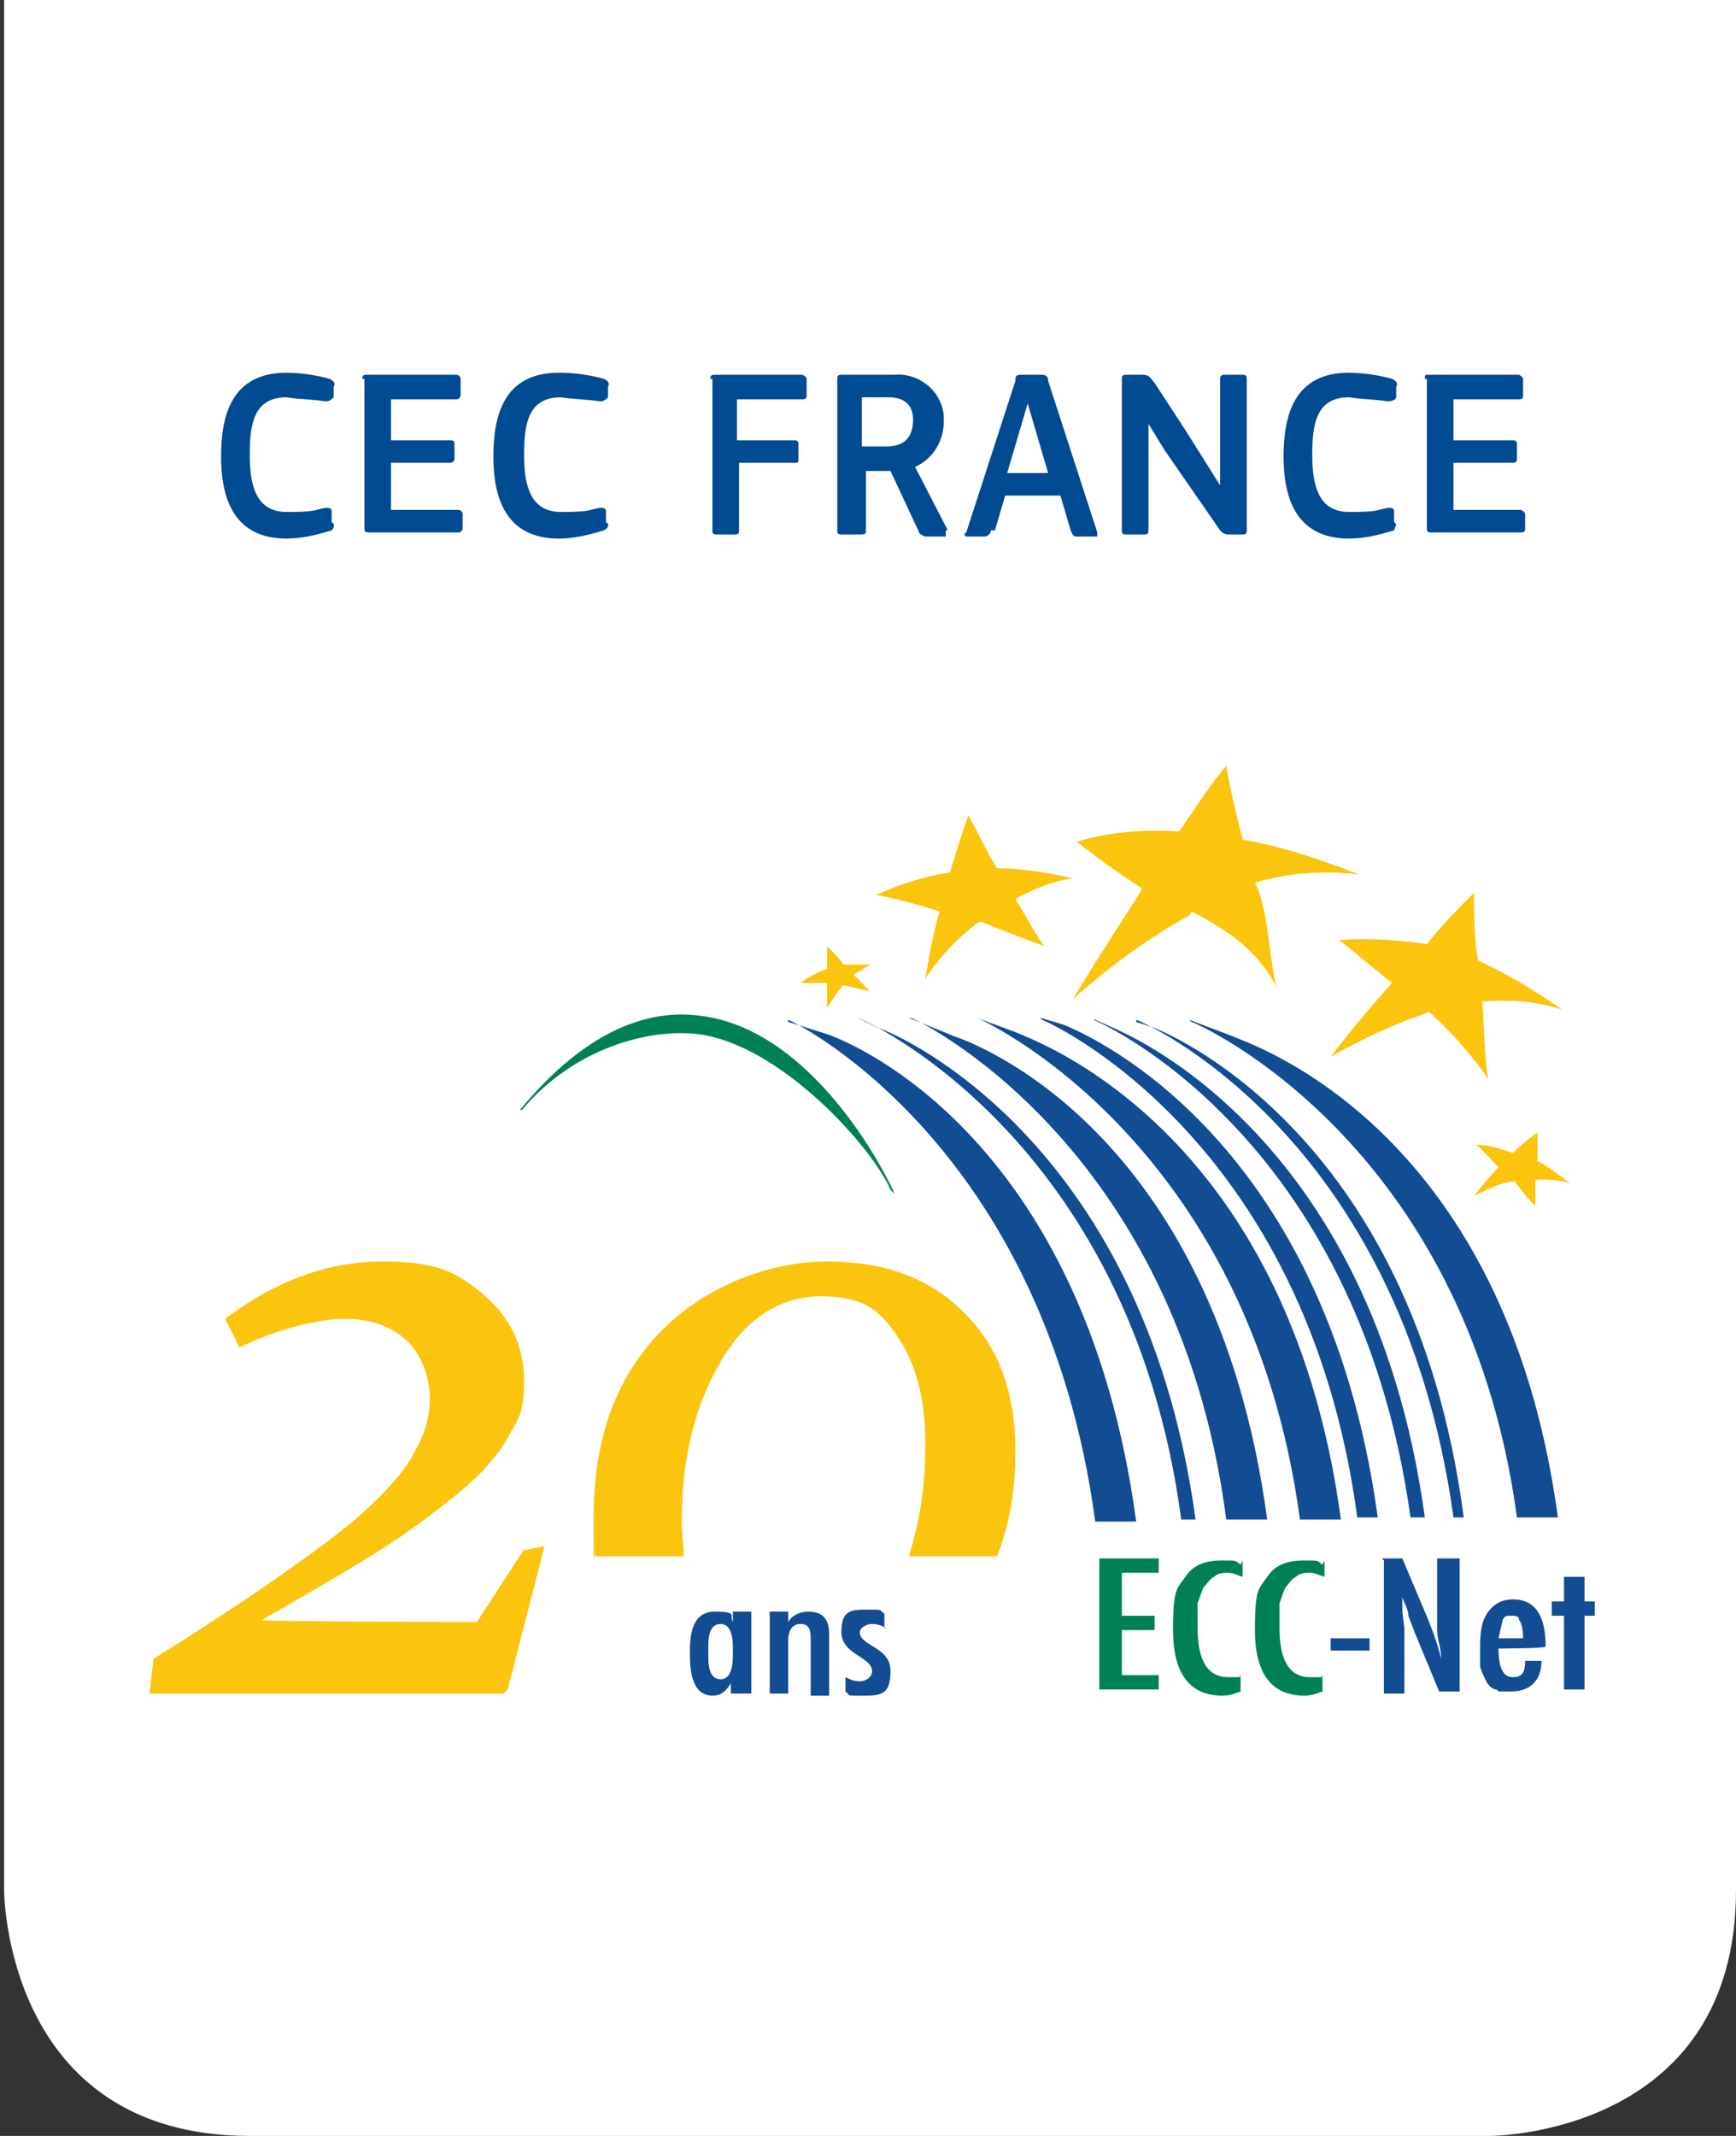
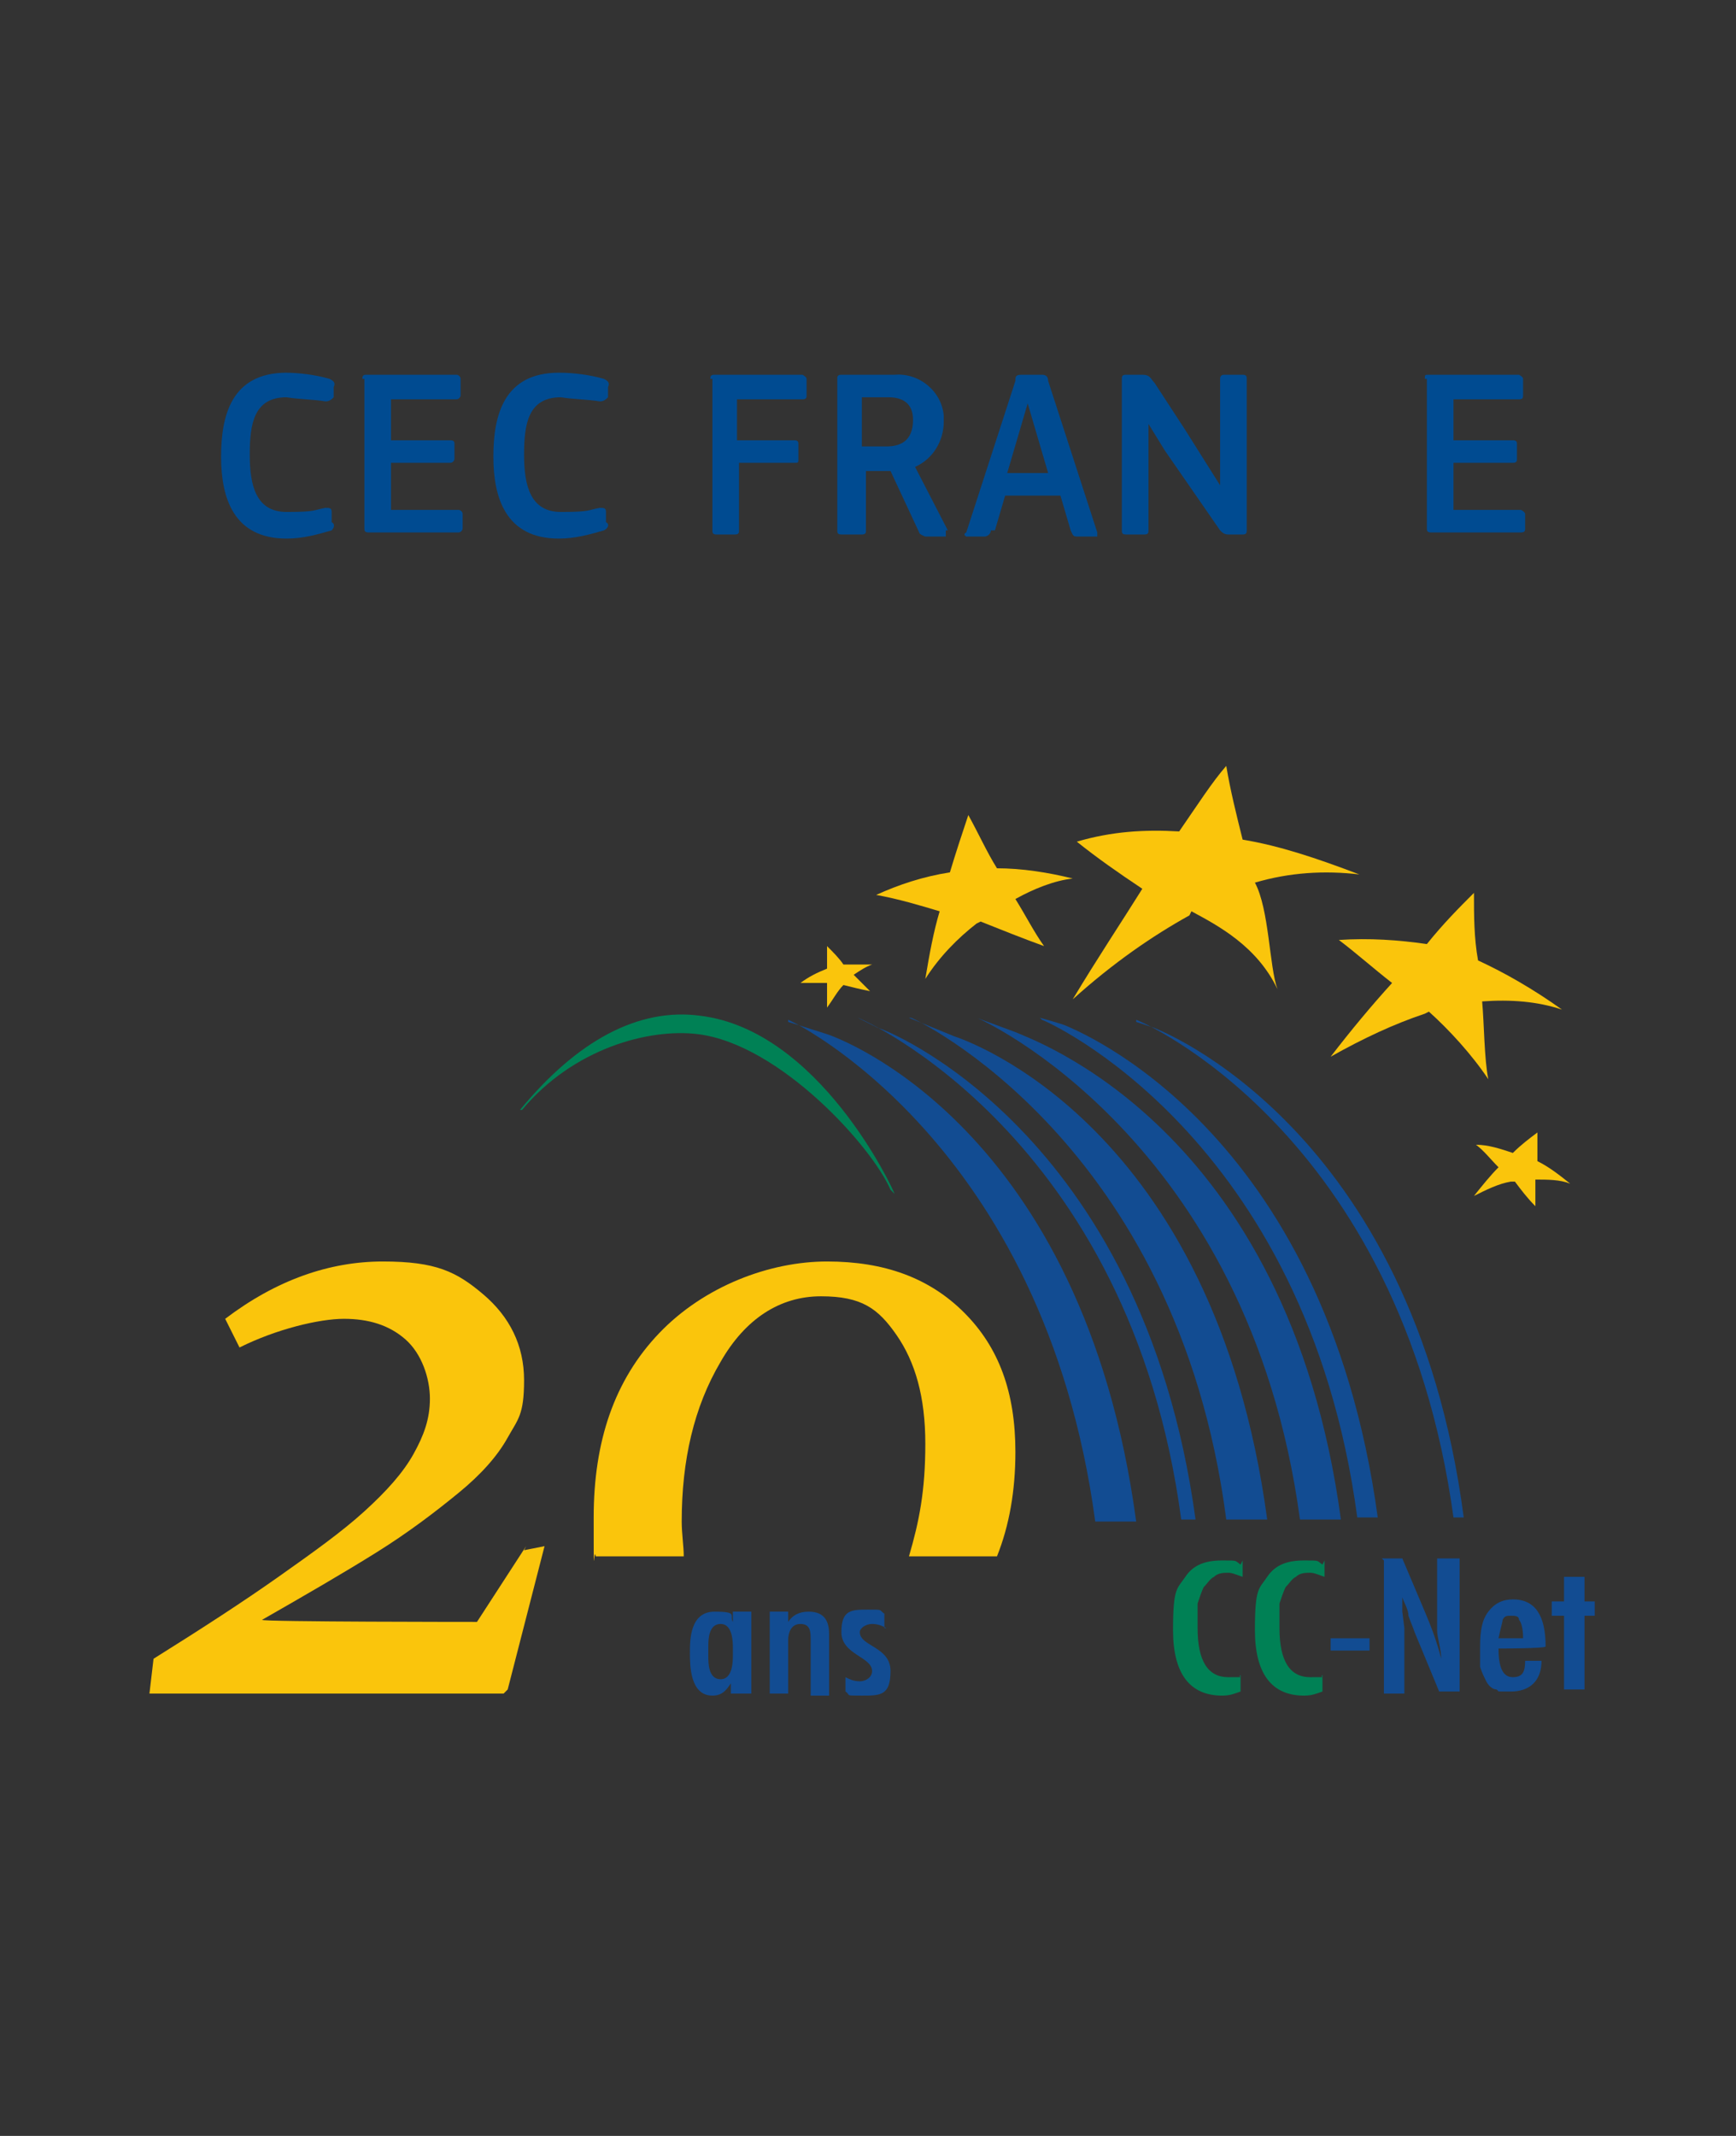
<svg xmlns="http://www.w3.org/2000/svg" id="Ebene_1" version="1.1" viewBox="0 0 84.8 104.3">
  <rect x="0" y="0" width="84.8" height="104.3" fill="#333333" stroke="none" />
  <defs>
    <style>
      .st0 {
        fill: #fff;
      }

      .st1 {
        fill: #008155;
      }

      .st2 {
        fill: #124c92;
      }

      .st3 {
        fill: #004b91;
      }

      .st4 {
        fill: #fac50c;
      }
    </style>
  </defs>
-   <path class="st0" d="M.2,0v92.3s0,12,12,12h60.6s12,0,12-12V0H.2Z" />
  <g>
    <path class="st3" d="M13.9,18.2c.7,0,1.5.1,2.2.3.2.1.3.2.2.4v.5c-.1.1-.2.2-.4.2-.6-.1-1.3-.1-1.9-.2-1.6,0-1.8,1.3-1.8,2.8s.3,2.8,1.8,2.8,1.3-.1,1.9-.2c.2,0,.3,0,.3.2v.5c.2.1.1.3,0,.4h0c-.7.2-1.4.4-2.2.4-2.6,0-3.2-2-3.2-4s.5-4.1,3.2-4.1Z" />
    <path class="st3" d="M17.7,18.5c0-.2.1-.2.2-.2h4.4c.1,0,.2.1.2.2h0v.8c0,.1-.1.2-.2.2h-3.2v2h2.9c.2,0,.2.1.2.2v.7c0,.1-.1.2-.2.2h-2.9v2.3h3.3c.1,0,.2.1.2.2v.7c0,.1-.1.2-.2.2h-4.4c-.2,0-.2-.1-.2-.2v-7.3h-.1Z" />
    <path class="st3" d="M27.3,18.2c.7,0,1.5.1,2.2.3.2.1.3.2.2.4v.5c-.1.1-.2.2-.4.2-.6-.1-1.3-.1-1.9-.2-1.6,0-1.8,1.3-1.8,2.8s.3,2.8,1.8,2.8,1.3-.1,1.9-.2c.2,0,.3,0,.3.2v.5c.2.1.1.3-.1.4h0c-.7.2-1.4.4-2.2.4-2.6,0-3.2-2-3.2-4s.5-4.1,3.2-4.1Z" />
    <path class="st3" d="M34.7,18.5c0-.1,0-.2.2-.2h4.3c0,0,.2.1.2.2h0v.8c0,.1,0,.2-.2.2h-3.2v2h2.8c.2,0,.2.1.2.2v.7c0,.2,0,.2-.2.2h-2.7v3.3c0,.1,0,.2-.2.2h-.9c-.2,0-.2-.1-.2-.2v-7.4Z" />
    <path class="st3" d="M46.2,25.9c0,.1,0,.3,0,.3h-1c0,0-.3-.1-.3-.2l-1.4-3h-1.2v2.9c0,.1,0,.2-.2.2h-1c-.2,0-.2-.1-.2-.2v-7.4c0-.1,0-.2.2-.2h2.6c1.2-.1,2.3.8,2.4,2v.3c0,.9-.5,1.8-1.4,2.2l1.6,3.1ZM43.4,19.4h-1.3v2.4h1.2c.6,0,1.3-.2,1.3-1.3,0-.8-.5-1.1-1.2-1.1Z" />
    <path class="st3" d="M48.4,25.9c0,.2-.2.3-.3.3h-.9c0,0-.2-.1,0-.2l2.4-7.4c0-.2,0-.3.3-.3h1c.2,0,.3.1.3.3l2.4,7.4c0,.1,0,.2,0,.2h-1c-.2,0-.2-.1-.3-.3l-.5-1.7h-2.7l-.5,1.7ZM50.7,21.4l-.5-1.7h0l-.5,1.7-.5,1.7h2l-.5-1.7Z" />
    <path class="st3" d="M56.1,20.7h0v5.2c0,.1,0,.2-.2.2h-.9c-.2,0-.2-.1-.2-.2v-7.4c0-.1,0-.2.2-.2h.8c.4,0,.4.2.6.4l1.5,2.3,1.7,2.7h0v-5.2q0-.2.2-.2h.9c.2,0,.2.1.2.2v7.4c0,.1,0,.2-.2.2h-.7c-.2,0-.3-.1-.4-.2l-2.7-3.9-.8-1.3Z" />
-     <path class="st3" d="M65.8,18.2c.7,0,1.5.1,2.2.3.2.1.3.2.2.4v.5c0,.1-.2.2-.4.2-.6-.1-1.3-.1-1.9-.2-1.6,0-1.8,1.3-1.8,2.8s.3,2.8,1.8,2.8,1.3-.1,1.9-.2c.2,0,.3,0,.3.2v.5c.2.1,0,.3,0,.4h0c-.7.2-1.4.4-2.2.4-2.6,0-3.2-2-3.2-4s.5-4.1,3.2-4.1Z" />
    <path class="st3" d="M69.6,18.5c0-.2,0-.2.2-.2h4.4c0,0,.2.1.2.2h0v.8c0,.1,0,.2-.2.2h-3.2v2h2.9c.2,0,.2.1.2.2v.7c0,.1,0,.2-.2.2h-2.9v2.3h3.3c0,0,.2.1.2.2v.7c0,.1,0,.2-.2.2h-4.4c-.2,0-.2-.1-.2-.2v-7.3h-.1Z" />
  </g>
  <g>
    <g>
      <path class="st4" d="M25.6,75.7l1-.2-1.8,7-.2.2c-2.4,0-5.3,0-8.8,0s-6.6,0-8.5,0l.2-1.7c2.4-1.5,4.4-2.8,6.1-4,1.7-1.2,3.1-2.2,4.2-3.2,1.1-1,1.9-1.9,2.4-2.8.5-.9.8-1.7.8-2.7s-.4-2.2-1.2-2.9c-.8-.7-1.8-1-3-1s-3.3.5-5.1,1.4l-.7-1.4c2.5-1.9,5.1-2.8,7.7-2.8s3.6.5,4.9,1.6c1.3,1.1,2,2.5,2,4.2s-.3,1.9-.8,2.8c-.5.9-1.3,1.8-2.4,2.7s-2.4,1.9-4,2.9-3.5,2.1-5.6,3.3h0c0,.1,10.5.1,10.5.1l2.4-3.7Z" />
      <path class="st4" d="M33.3,74.3c0-3,.6-5.6,1.9-7.8,1.2-2.1,2.9-3.2,4.9-3.2s2.8.6,3.7,1.9c.9,1.3,1.4,3,1.4,5.3s-.3,3.8-.8,5.5h4.3c.6-1.5.9-3.2.9-5.1,0-2.9-.8-5.1-2.5-6.8-1.7-1.7-3.9-2.5-6.7-2.5s-6,1.2-8.2,3.5-3.2,5.3-3.2,9,0,1.3.1,1.9h4.3c0-.5-.1-1.1-.1-1.7Z" />
    </g>
    <g>
      <path class="st2" d="M35.7,82.7v-.5c-.2.3-.4.6-.9.6-1.1,0-1.1-1.5-1.1-2.1s0-2,1.2-2,.7.2.9.5v-.5h.9v4h-.9ZM35.8,80.5c0-.3,0-1.2-.6-1.2s-.6.8-.6,1.1v.5c0,.3,0,1.1.6,1.1s.6-.9.6-1.2v-.4Z" />
      <path class="st2" d="M39.6,82.7v-2.6c0-.4,0-.8-.5-.8s-.6.5-.6.8v2.6h-.9v-4h.9v.5c.2-.3.5-.5,1-.5.8,0,1,.5,1,1.1v3h-.9Z" />
      <path class="st2" d="M43.3,79.5c-.2-.1-.4-.2-.7-.2s-.6.2-.6.4c0,.7,1.5.7,1.5,1.9s-.5,1.2-1.4,1.2-.5,0-.8-.2v-.7c.2.1.4.2.7.2s.6-.2.6-.5c0-.7-1.5-.8-1.5-1.9s.5-1.1,1.3-1.1.5,0,.8.2v.7Z" />
    </g>
    <g>
-       <polygon class="st1" points="53.7 76.1 56.6 76.1 56.6 76.8 54.8 76.8 54.8 78.9 56.4 78.9 56.4 79.6 54.8 79.6 54.8 81.8 56.6 81.8 56.6 82.5 53.7 82.5 53.7 76.1" />
      <path class="st1" d="M60.7,76.2v.8c-.3-.1-.5-.2-.7-.2s-.5,0-.7.2c-.2.1-.3.3-.5.5-.1.2-.2.5-.3.8,0,.3,0,.7,0,1.2,0,1.6.5,2.4,1.5,2.4s.4,0,.6-.1v.8c-.3.1-.5.2-.9.2-1.6,0-2.4-1.1-2.4-3.2s.2-2,.6-2.6c.4-.6,1-.8,1.8-.8s.6,0,.9.2" />
      <path class="st1" d="M64.7,76.2v.8c-.3-.1-.5-.2-.7-.2s-.5,0-.7.2c-.2.1-.3.3-.5.5-.1.2-.2.5-.3.8,0,.3,0,.7,0,1.2,0,1.6.5,2.4,1.5,2.4s.4,0,.6-.1v.8c-.3.1-.5.2-.9.2-1.6,0-2.4-1.1-2.4-3.2s.2-2,.6-2.6c.4-.6,1-.8,1.8-.8s.6,0,.9.2" />
      <rect class="st2" x="65" y="80" width="1.9" height=".6" />
      <path class="st2" d="M67.5,76.1h1l1.1,2.6c.3.7.6,1.5.8,2.3,0-.5-.2-1-.2-1.4,0-.4,0-.8,0-1.1v-2.4h1.1v6.5h-1l-1.2-2.9c-.1-.3-.2-.5-.3-.8,0-.3-.2-.6-.3-.9,0,0,0,0,0-.1,0,0,0-.1,0-.2,0,0,0,.1,0,.2,0,0,0,0,0,.1v.7c0,0,.1.8.1.8,0,0,0,0,0,.2,0,0,0,.1,0,.2v2.8c0,0-1,0-1,0v-6.5Z" />
      <path class="st2" d="M74.4,81.1h.9c0,1-.6,1.5-1.5,1.5s-.5,0-.7-.1c-.2,0-.4-.2-.5-.4-.1-.2-.2-.4-.3-.7,0-.3,0-.6,0-1,0-.8.1-1.3.4-1.7.3-.4.7-.6,1.2-.6,1.1,0,1.6.8,1.6,2.3h0c0,.1-2.3.1-2.3.1,0,.9.2,1.4.7,1.4s.6-.3.6-.8M74.4,80c0-.5-.1-.8-.2-.9,0-.2-.2-.2-.4-.2s-.3,0-.4.2c0,.1-.1.4-.2.9h1.2Z" />
      <polygon class="st2" points="76.4 77 77.4 77 77.4 78.2 77.9 78.2 77.9 78.9 77.4 78.9 77.4 82.5 76.4 82.5 76.4 78.9 75.8 78.9 75.8 78.2 76.4 78.2 76.4 77" />
-       <path class="st2" d="M53.4,49.8c.1,0,12.9,5.5,15.5,24.3h.7c-2.6-19.1-15.1-23.8-15.2-23.9l-.9-.4Z" />
      <path class="st2" d="M50.9,49.8c.1,0,12.9,5.6,15.4,24.3h1c-2.6-19.1-14.8-23.8-15.2-24-.2-.1-1.3-.4-1.3-.4" />
      <path class="st2" d="M38.5,49.8c.1,0,12.5,5.9,15,24.5h2c-2.6-19.3-14.5-23.6-15.1-23.8l-1.9-.6Z" />
      <path class="st2" d="M41.9,49.7c.1,0,13.3,5.7,15.8,24.5h.7c-2.6-19.1-15.3-24-15.5-24l-1-.5Z" />
      <path class="st2" d="M47.7,49.7c.1,0,13.3,5.9,15.8,24.5h2c-2.6-19.3-15.3-23.5-15.9-23.8l-1.9-.7Z" />
      <path class="st2" d="M44.5,49.7c.1,0,13,6,15.4,24.5h2c-2.6-19.3-14.7-23.4-15.3-23.6l-2.2-.9Z" />
-       <path class="st2" d="M58.2,49.9c.1,0,13.4,5.7,15.9,24.2h2c-2.6-19.3-15.3-23.2-15.9-23.5l-2.1-.8Z" />
      <path class="st2" d="M55.5,49.8c.1,0,12.9,5.4,15.5,24.3h.5c-2.5-19.1-14.9-23.8-15.1-23.9l-.9-.3Z" />
      <path class="st1" d="M25.4,54.2h.1c2.5-3,6.2-4,8.6-3.7,4,.5,8.5,5.5,9.4,7.6l.2.2c-.1-.3-3.7-8-9.5-8.7-3-.4-6,1.2-8.8,4.6" />
      <path class="st4" d="M58.2,44.5c1.3.7,3.2,1.7,4.2,3.8-.4-1.1-.4-3.9-1.1-5.2,1.7-.5,3.4-.6,5.1-.4-2.1-.8-3.9-1.4-5.7-1.7-.3-1.2-.6-2.4-.8-3.6-.7.8-1.4,1.9-2.3,3.2-1.7-.1-3.3,0-5,.5,1,.8,2,1.5,3.2,2.3-1,1.6-2.2,3.4-3.4,5.4,2-1.8,3.9-3.1,5.7-4.1,0,0,0,0,0,0" />
      <path class="st4" d="M69.6,49.5c-1.5.5-3,1.2-4.6,2.1,1-1.3,2-2.5,3-3.6-.9-.7-1.8-1.5-2.6-2.1,1.5-.1,2.9,0,4.3.2.8-1,1.6-1.8,2.3-2.5,0,1.1,0,2.2.2,3.3,1.3.6,2.7,1.4,4.1,2.4-1.2-.4-2.5-.5-3.9-.4.1,1.1.1,2.8.3,3.8-.8-1.2-1.9-2.4-2.9-3.3,0,0,0,0,0,0" />
      <path class="st4" d="M73.8,57.7c-.6.1-1.2.4-1.8.7.4-.5.8-1,1.2-1.4-.4-.4-.7-.8-1.1-1.1.6,0,1.2.2,1.8.4.4-.4.8-.7,1.2-1,0,.5,0,1,0,1.4.6.3,1.1.7,1.6,1.1-.5-.2-1.1-.2-1.7-.2,0,.4,0,.9,0,1.3-.4-.4-.7-.8-1-1.2,0,0,0,0,0,0" />
      <path class="st4" d="M41.2,48.1c-.3.3-.5.7-.8,1.1,0-.4,0-.8,0-1.2-.4,0-.9,0-1.3,0,.4-.3.8-.5,1.3-.7,0-.4,0-.7,0-1.1.3.3.6.6.8.9.5,0,.9,0,1.4,0-.3.1-.6.3-.9.5.3.3.5.5.8.8-.5-.1-.9-.2-1.3-.3,0,0,0,0,0,0" />
      <path class="st4" d="M47.7,45.1c-.9.7-1.8,1.6-2.5,2.7.2-1.2.4-2.3.7-3.3-1-.3-2-.6-3.1-.8,1.1-.5,2.3-.9,3.6-1.1.3-1,.6-1.9.9-2.8.5.9.9,1.8,1.4,2.6,1.2,0,2.5.2,3.7.5-.9.1-1.9.5-2.8,1,.5.8.9,1.6,1.4,2.3-1.1-.4-2.1-.8-3.1-1.2,0,0,0,0,0,0" />
    </g>
  </g>
</svg>